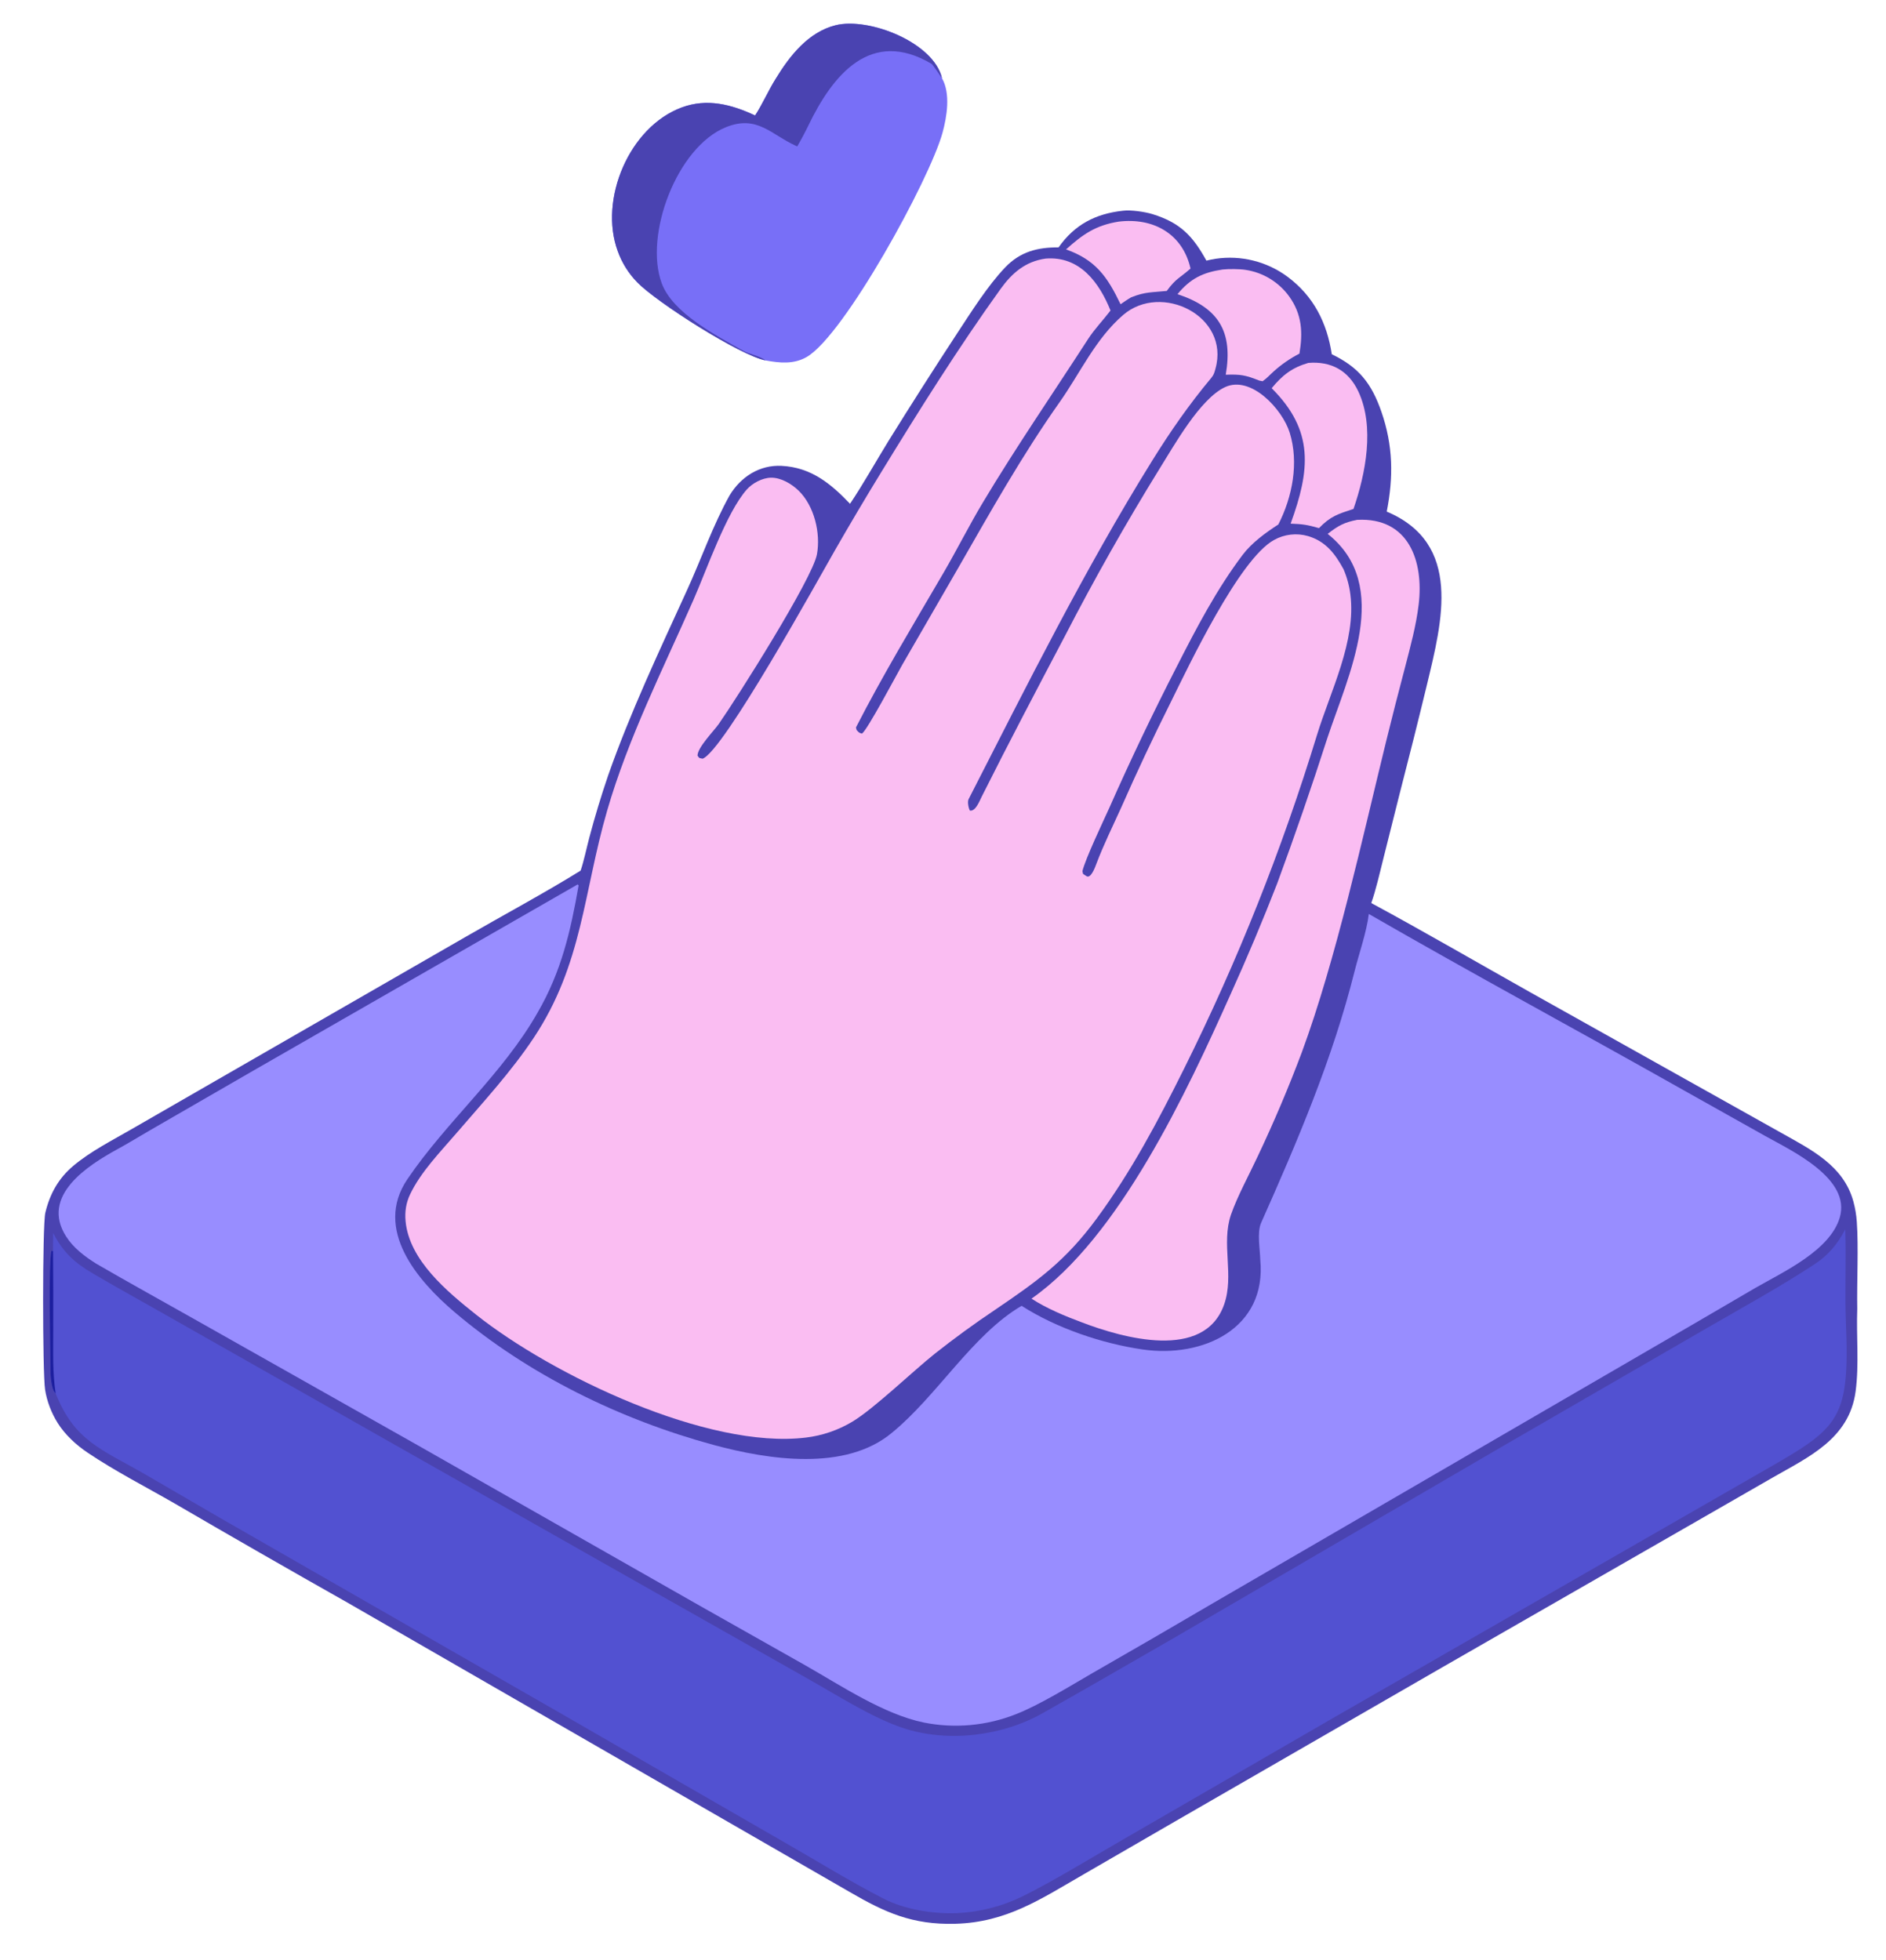
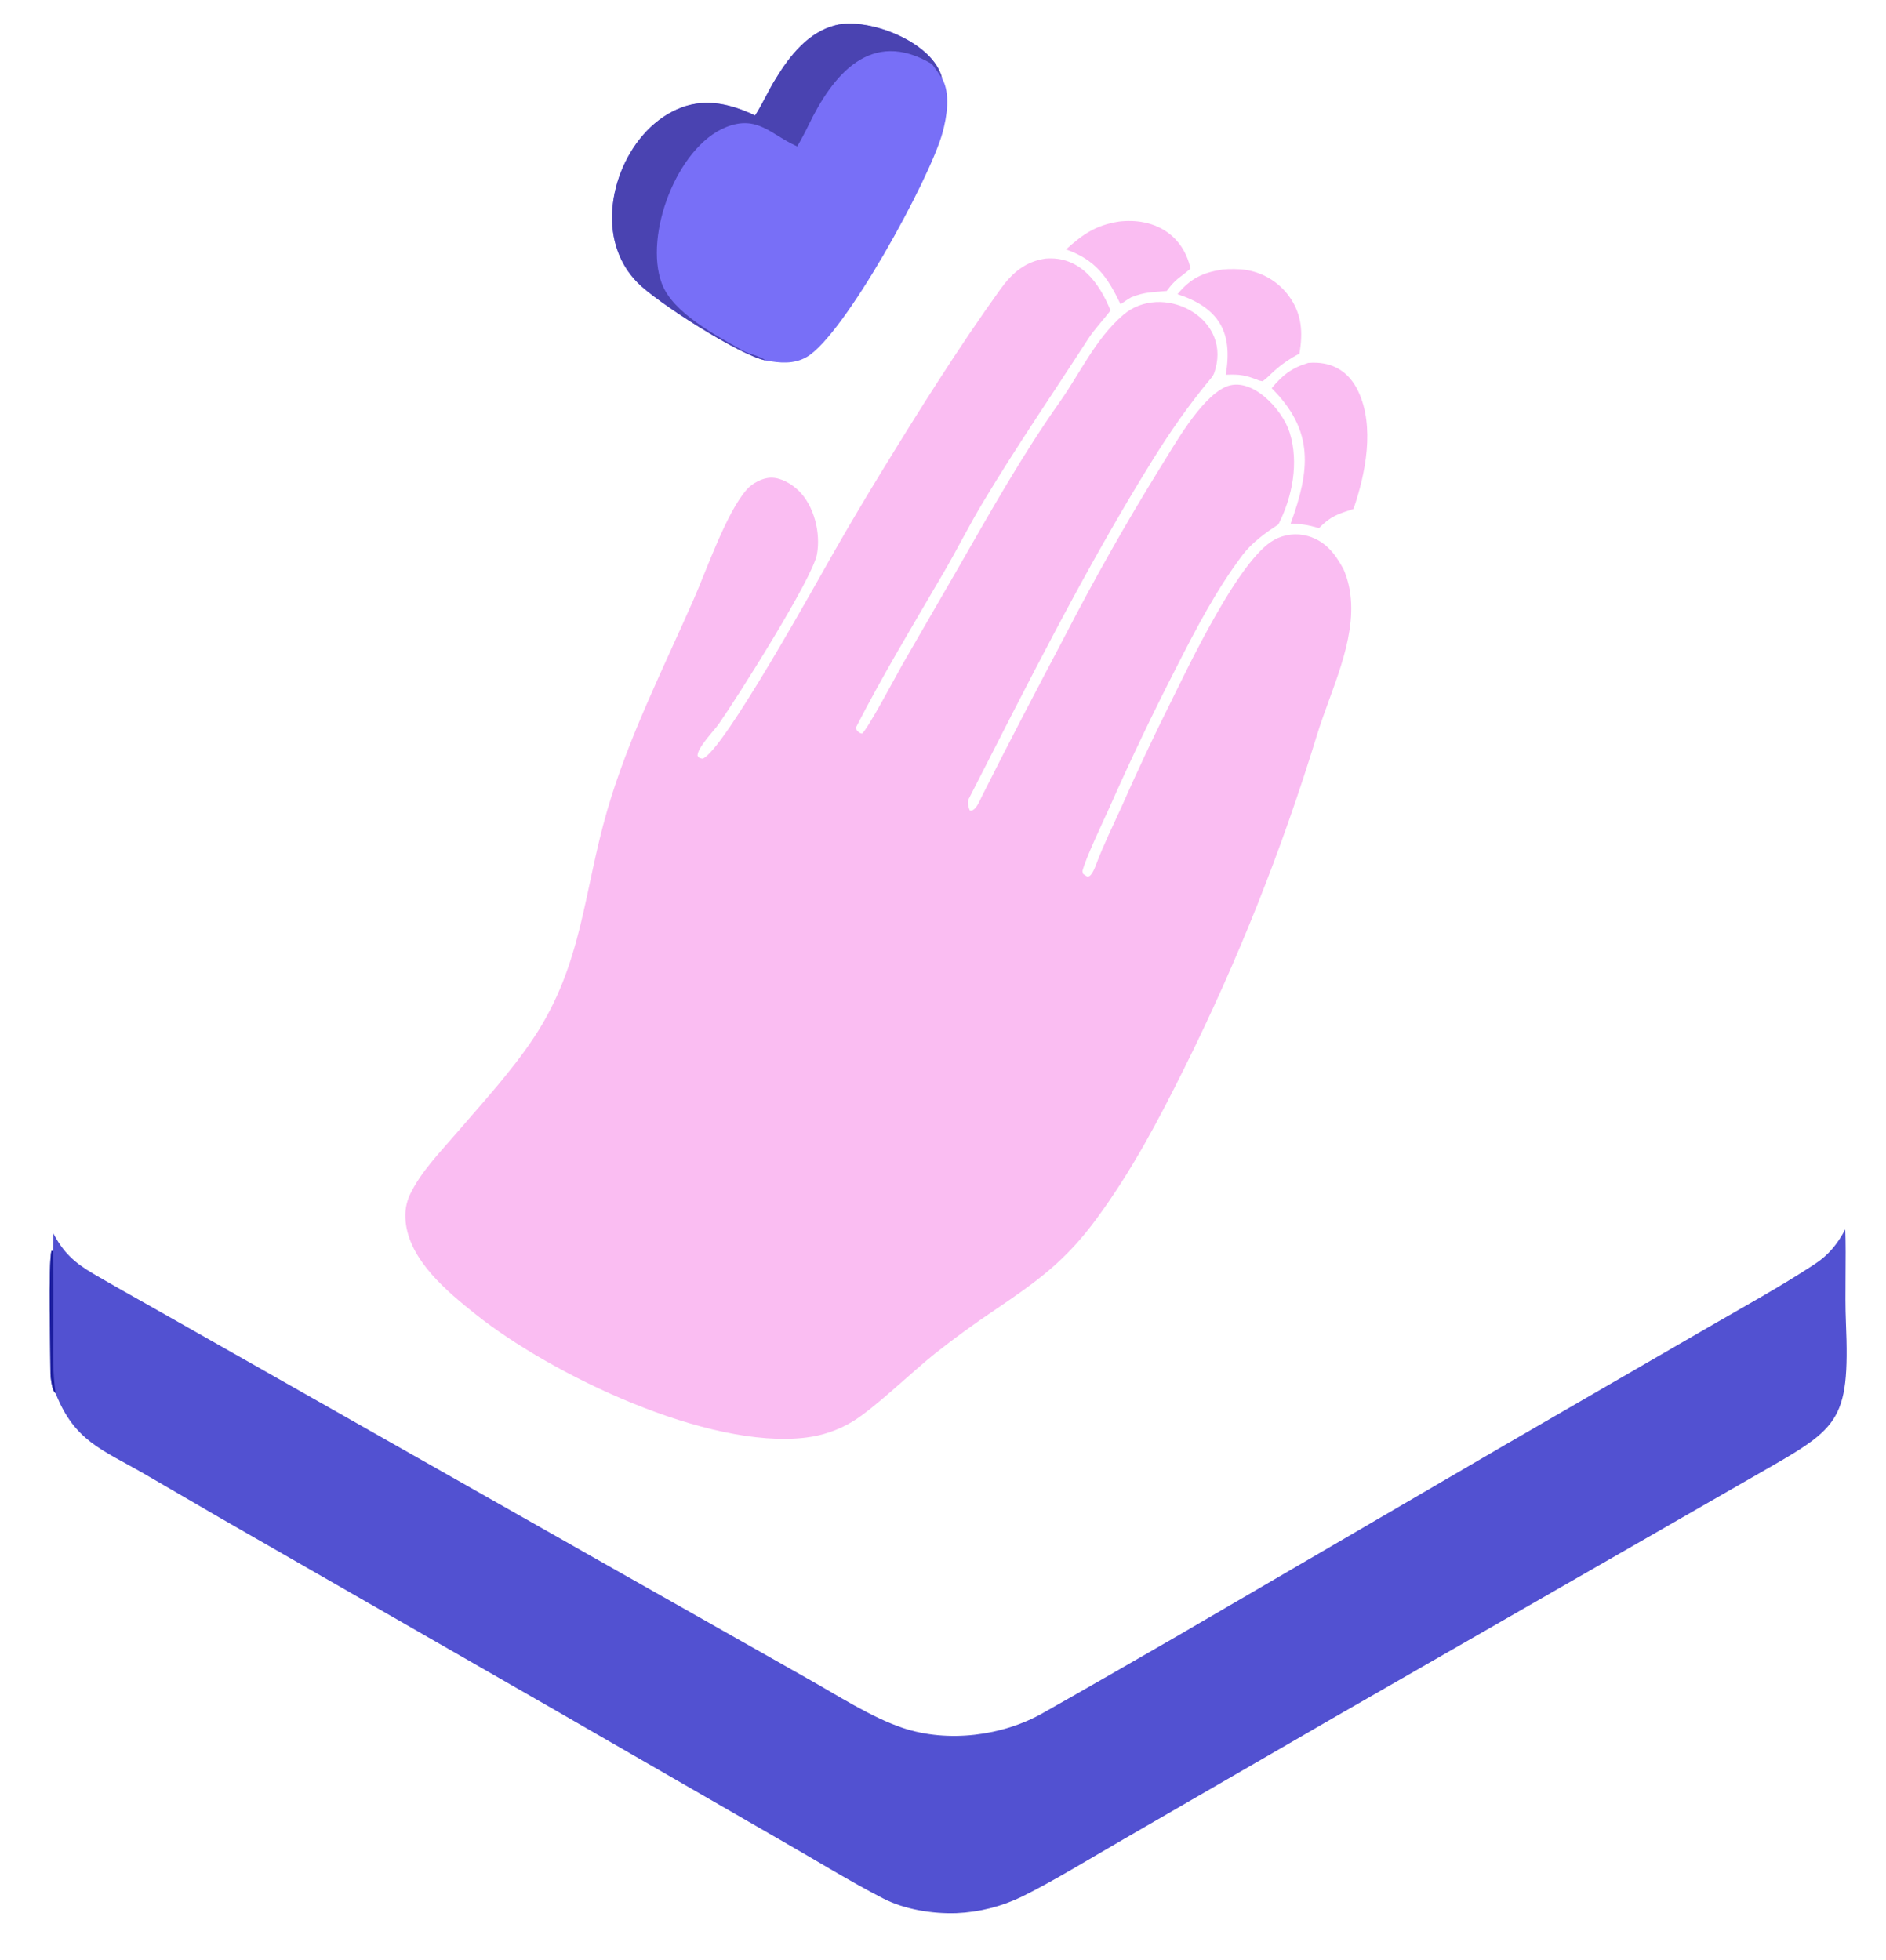
<svg xmlns="http://www.w3.org/2000/svg" width="179" height="186" viewBox="0 0 179 186" fill="none">
-   <path d="M106.571 20.001C107.303 19.901 108.664 20.1 109.38 20.321C112.034 21.14 113.218 22.413 114.501 24.735C114.783 24.669 115.084 24.601 115.37 24.559C117.785 24.2 120.243 24.815 122.204 26.269C124.669 28.102 125.945 30.635 126.399 33.621C128.968 34.858 130.175 36.383 131.112 39.087C132.22 42.288 132.263 45.263 131.615 48.555C138.816 51.592 136.881 58.941 135.438 64.957C134.594 68.443 133.722 71.923 132.823 75.396L131.264 81.608C130.953 82.851 130.567 84.533 130.147 85.705C135.15 88.408 140.333 91.421 145.31 94.217L169.038 107.503C171.93 109.131 174.975 110.619 175.906 114.034C176.077 114.665 176.186 115.31 176.229 115.961C176.401 118.367 176.225 121.708 176.272 124.205C176.175 126.792 176.458 129.48 176.117 132.047C175.514 136.59 171.592 138.299 168.204 140.255L160.147 144.885L136.904 158.229L111.539 172.857L102.931 177.839C98.823 180.2 95.568 182.45 90.649 182.58C86.598 182.687 84.009 181.519 80.646 179.563L32.94 152.077C27.471 148.989 22.023 145.864 16.597 142.702C13.854 141.122 10.942 139.634 8.317 137.869C7.232 137.14 6.17 136.164 5.473 135.049C4.88 134.102 4.451 132.993 4.279 131.887C4.032 130.29 4.02 116.285 4.301 115.103C4.726 113.32 5.538 111.843 6.948 110.654C8.587 109.271 10.635 108.238 12.489 107.165L20.74 102.413L44.234 88.891C47.65 86.918 51.802 84.684 55.106 82.627C55.397 81.794 55.697 80.372 55.938 79.467C56.463 77.49 57.056 75.531 57.717 73.596C59.819 67.603 62.561 61.807 65.194 56.034C66.56 53.058 67.652 49.871 69.248 47.011C70.315 45.251 72.085 44.108 74.177 44.213C76.972 44.353 78.839 45.886 80.676 47.812C81.88 46.025 83.174 43.72 84.338 41.831C86.46 38.415 88.623 35.025 90.827 31.661C92.16 29.634 93.743 27.11 95.4 25.38C96.834 23.883 98.46 23.471 100.469 23.477C101.996 21.31 103.977 20.285 106.571 20.001Z" fill="#4A43B1" />
  <path d="M99.237 24.542C102.48 24.276 104.331 26.82 105.399 29.471C104.732 30.345 103.874 31.244 103.278 32.165C99.938 37.331 96.441 42.419 93.28 47.696C91.977 49.873 90.829 52.168 89.551 54.36C86.72 59.215 83.8 64.038 81.238 69.041C81.259 69.123 81.281 69.205 81.302 69.287C81.524 69.519 81.509 69.544 81.809 69.627C82.323 69.276 85.057 64.11 85.623 63.11L90.925 53.935C94.014 48.552 96.984 43.248 100.573 38.162C102.537 35.379 103.967 32.16 106.595 29.895C110.221 26.771 116.749 30 115.361 34.985C115.257 35.358 115.216 35.558 114.968 35.857C112.848 38.396 111.082 40.938 109.332 43.756C102.911 54.096 97.466 65.026 91.931 75.844C91.808 76.084 91.914 76.691 92.056 76.933C92.594 77.008 92.944 76.066 93.175 75.605C95.734 70.499 98.41 65.42 101.07 60.366C103.862 54.956 106.861 49.654 110.06 44.474C111.442 42.271 113.902 37.835 116.279 36.737C118.73 35.605 121.715 38.833 122.408 41.07C123.283 43.898 122.676 47.136 121.328 49.776C120.138 50.542 118.81 51.509 117.948 52.648C115.481 55.911 113.554 59.599 111.705 63.229C109.433 67.651 107.29 72.137 105.279 76.683C104.689 77.992 103.025 81.472 102.732 82.677C102.827 83.068 102.723 82.866 103.098 83.14C103.515 83.446 103.917 82.356 104.052 81.996C104.742 80.158 105.622 78.397 106.434 76.596C107.901 73.267 109.45 69.975 111.078 66.721C112.837 63.164 117.613 53.058 120.922 51.245C121.905 50.698 123.066 50.566 124.146 50.878C125.834 51.377 126.72 52.569 127.51 54.014C127.84 54.778 128.06 55.586 128.163 56.413C128.733 60.842 126.273 65.585 124.996 69.754C121.652 80.675 117.476 91.178 112.39 101.404C109.912 106.387 107.413 111.117 104.107 115.621C101.134 119.671 98.495 121.562 94.437 124.312C92.483 125.621 90.581 127.006 88.736 128.464C86.586 130.179 82.955 133.69 80.895 134.928C79.549 135.734 78.048 136.248 76.49 136.435C67.16 137.577 52.385 130.499 45.165 124.753C42.45 122.592 38.836 119.604 38.494 115.901C38.411 115.005 38.536 114.159 38.925 113.345C39.941 111.215 41.79 109.327 43.319 107.548C45.837 104.618 48.532 101.699 50.67 98.475C55.292 91.506 55.373 84.69 57.621 76.945C59.634 70.007 62.933 63.491 65.831 56.896C67.086 54.042 68.936 48.659 70.872 46.463C71.408 45.855 72.358 45.347 73.173 45.336C74.13 45.322 75.142 45.926 75.806 46.575C77.281 48.019 77.902 50.592 77.538 52.602C77.119 54.922 69.894 66.323 68.218 68.709C67.72 69.417 66.201 70.937 66.202 71.719C66.427 72.01 66.283 71.903 66.677 72.007C68.633 71.362 77.773 54.782 79.258 52.201C80.677 49.727 82.131 47.273 83.621 44.841C87.215 38.969 90.945 33.017 94.964 27.424C96.058 25.903 97.325 24.811 99.237 24.542Z" fill="#FABDF2" />
-   <path d="M54.832 83.934L54.915 84.04C54.159 88.379 53.273 92.224 51.033 96.085C47.734 101.91 42.38 106.431 38.668 111.909C35.435 116.68 39.643 121.554 43.133 124.519C50.153 130.483 58.898 134.741 67.751 137.14C72.936 138.545 80.238 139.668 84.652 135.98C88.936 132.484 92.299 126.661 96.96 123.932C100.329 126.085 104.638 127.518 108.438 128.072C114.173 128.908 120.241 126.083 119.612 119.559C119.591 118.56 119.284 116.971 119.693 116.053C123.153 108.277 126.484 100.476 128.56 92.186C128.983 90.496 129.707 88.458 129.914 86.741C139.735 92.404 149.914 97.892 159.817 103.484L167.523 107.806C169.923 109.157 175.73 111.815 174.607 115.568C173.678 118.675 169.31 120.683 166.614 122.224L160.9 125.562L115.238 152.086C111.418 154.329 107.587 156.551 103.744 158.752C101.616 159.983 98.605 161.845 96.417 162.69C93.642 163.79 90.607 164.065 87.68 163.48C83.883 162.699 79.856 160 76.476 158.076L66.406 152.39L39.752 137.224L18.475 125.212C15.363 123.455 12.219 121.721 9.128 119.929C8.036 119.242 6.963 118.435 6.267 117.337C3.822 113.483 8.31 110.614 11.194 109.039C12.191 108.495 13.218 107.858 14.211 107.287L24.026 101.62L54.832 83.934Z" fill="#988DFF" />
  <path d="M175.134 116.677C175.234 119.456 175.082 122.744 175.194 125.446C175.602 135.23 174.466 135.517 166.425 140.138L158.797 144.519L126.768 162.909L106.777 174.473C103.863 176.146 99.98 178.535 97.033 179.984C95.072 180.942 92.934 181.482 90.754 181.572C88.492 181.645 85.859 181.223 83.839 180.185C80.645 178.543 77.48 176.58 74.347 174.79L52.856 162.401L20.811 144.015L13.719 139.892C9.655 137.549 7.075 136.774 5.283 132.246C5.236 132.186 5.19 132.127 5.144 132.068C4.935 131.818 4.792 130.689 4.793 130.386C4.795 128.698 4.567 119.805 4.89 118.709L5.031 118.741C5.04 118.168 5.044 117.596 5.045 117.023C6.028 118.894 7.058 119.833 8.887 120.904C10.792 122.019 12.717 123.091 14.638 124.175L25.627 130.404L58.471 149.024L76.566 159.264C79.396 160.844 82.69 162.994 85.703 163.997C89.957 165.413 95.144 164.768 99.007 162.563C103.159 160.222 107.341 157.799 111.492 155.41L142.854 137.121L162.017 126.034C165.415 124.064 168.985 122.116 172.262 119.954C173.581 119.084 174.394 118.05 175.134 116.677Z" fill="#5251D1" />
  <path d="M5.283 132.246C5.236 132.186 5.19 132.127 5.144 132.068C4.935 131.818 4.792 130.689 4.793 130.386C4.795 128.698 4.567 119.805 4.89 118.709L5.031 118.741C5.053 121.265 5.059 123.79 5.05 126.315C5.05 128.298 4.982 130.284 5.283 132.246Z" fill="#1D1F9F" />
-   <path d="M128.81 49.336C133.723 49.081 135.137 53.283 134.646 57.372C134.401 59.407 133.861 61.366 133.348 63.348C132.732 65.671 132.138 67.999 131.564 70.333C129.307 79.533 126.794 91.085 123.564 99.85C122.3 103.216 120.896 106.527 119.356 109.775C118.539 111.529 117.458 113.492 116.834 115.27C115.882 118.058 117.164 121.033 116.177 123.819C114.279 129.176 106.531 126.978 102.68 125.501C101.064 124.902 99.343 124.184 97.899 123.251C106.248 117.416 112.685 103.545 116.796 94.355C118.363 90.894 119.838 87.392 121.216 83.852C122.895 79.298 124.479 74.709 125.965 70.089C127.929 64.124 132.212 55.571 126.008 50.67C127.013 49.883 127.581 49.577 128.81 49.336Z" fill="#FABDF2" />
  <path d="M124.168 34.442C126.331 34.261 127.99 35.169 128.92 37.154C130.491 40.507 129.614 44.958 128.46 48.301C126.977 48.788 126.293 48.983 125.185 50.122C124.081 49.805 123.634 49.74 122.493 49.697C124.335 44.637 124.761 40.892 120.693 36.843C121.706 35.613 122.618 34.897 124.168 34.442Z" fill="#FABDF2" />
  <path d="M116.028 25.58C116.624 25.515 117.638 25.521 118.221 25.612C119.876 25.863 121.361 26.766 122.345 28.119C123.574 29.818 123.667 31.552 123.33 33.561C122.463 34.007 121.656 34.561 120.928 35.21C120.542 35.548 120.251 35.897 119.833 36.182L119.517 36.118C118.203 35.596 117.728 35.514 116.336 35.564C117.033 31.503 115.685 29.212 111.756 27.918C112.976 26.432 114.171 25.858 116.028 25.58Z" fill="#FABDF2" />
  <path d="M106.181 21.032C109.433 20.638 112.24 22.162 112.993 25.489C111.967 26.391 111.616 26.409 110.737 27.612C109.336 27.76 108.715 27.68 107.37 28.213C107.039 28.397 106.669 28.66 106.351 28.874C105.097 26.258 103.984 24.667 101.177 23.671C102.771 22.239 103.995 21.378 106.181 21.032Z" fill="#FABDF2" />
  <path d="M71.663 10.958C72.302 10.011 72.959 8.523 73.633 7.461C74.96 5.285 76.727 3.04 79.306 2.396C82.453 1.609 88.629 4.023 89.408 7.431C90.229 8.877 89.872 11.077 89.456 12.593C88.234 17.052 80.12 31.831 76.563 33.882C75.337 34.59 73.993 34.454 72.666 34.209C70.246 33.742 62.336 28.701 60.5 26.814C59.667 25.969 59.029 24.954 58.63 23.837C56.824 18.936 59.715 12.041 64.711 10.195C67.108 9.31 69.419 9.906 71.663 10.958Z" fill="#786FF7" />
  <path d="M71.663 10.958C72.302 10.011 72.959 8.523 73.633 7.461C74.96 5.285 76.727 3.04 79.306 2.396C82.453 1.609 88.629 4.023 89.408 7.431C89.28 7.256 88.526 6.125 88.422 6.063C82.656 2.643 79.033 7.085 76.692 11.974C76.446 12.488 75.965 13.391 75.665 13.894L75.534 13.836C73.18 12.774 71.859 10.868 68.885 12.078C64.233 13.97 61.117 22.32 62.803 26.882C63.862 29.746 68.03 31.862 70.548 33.298C71.059 33.592 72.141 33.779 72.666 34.209C70.246 33.742 62.336 28.701 60.5 26.814C59.667 25.969 59.029 24.954 58.63 23.837C56.824 18.936 59.715 12.041 64.711 10.195C67.108 9.31 69.419 9.906 71.663 10.958Z" fill="#4A43B1" />
</svg>